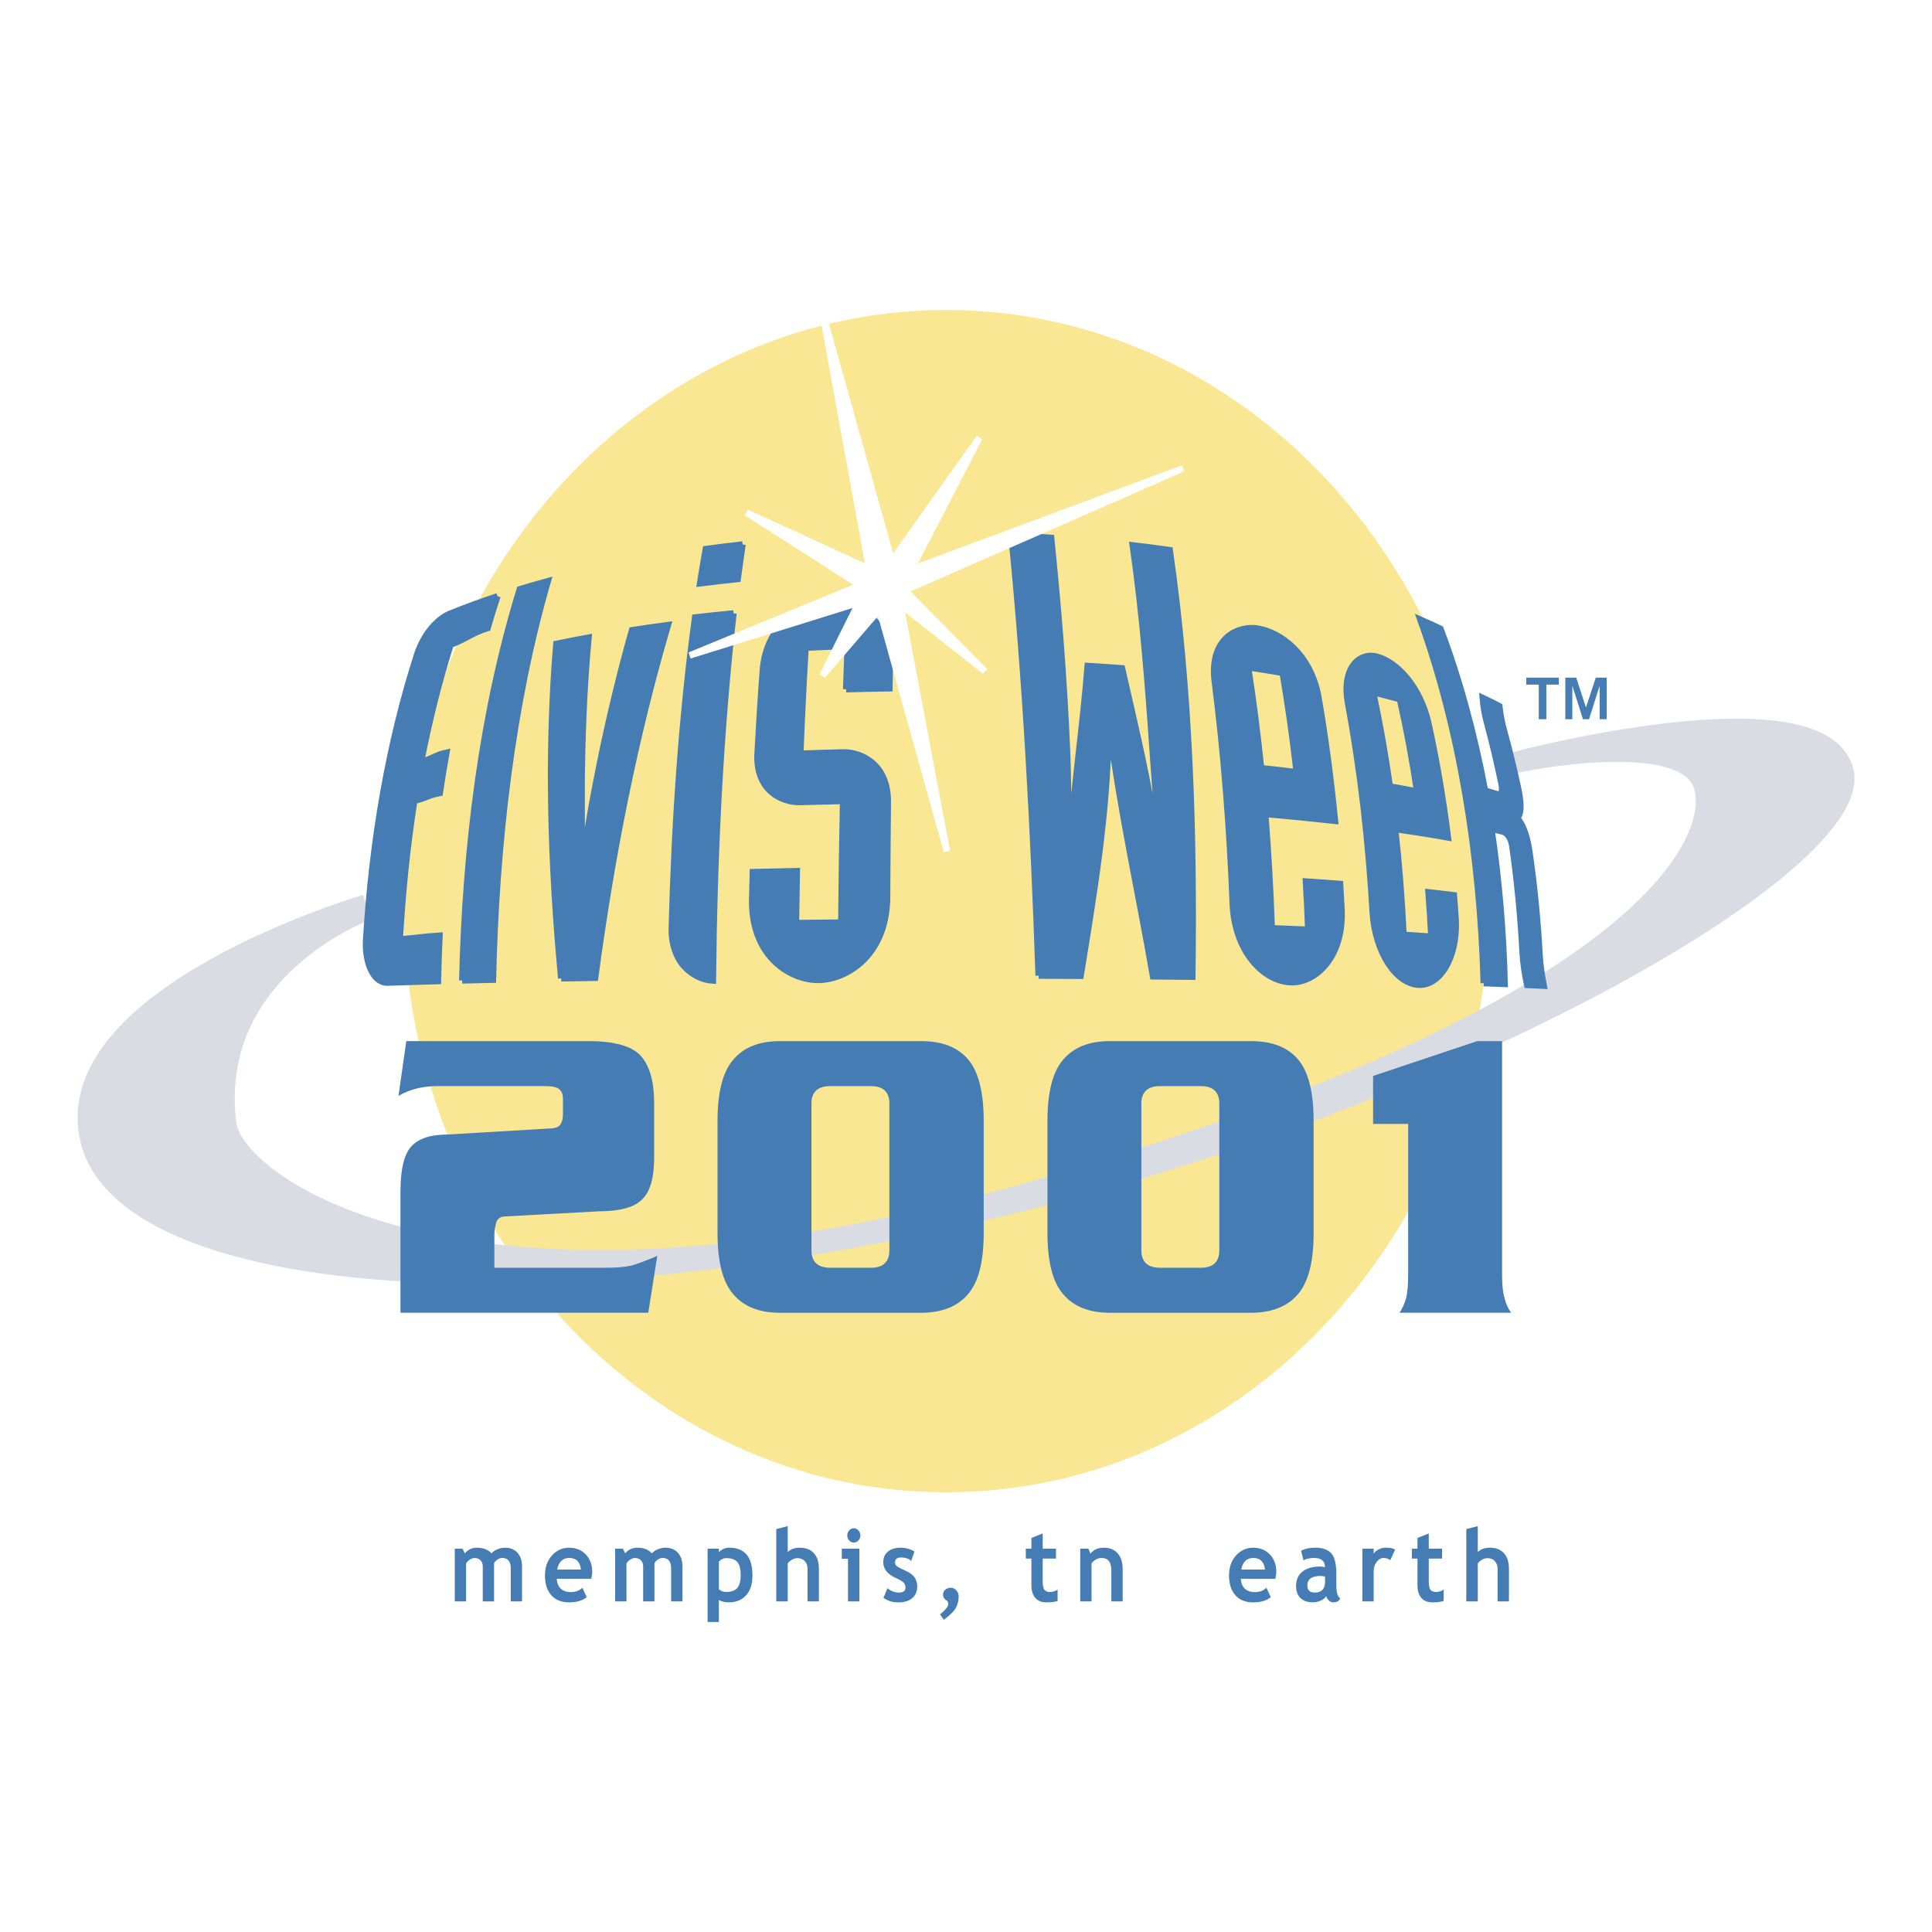
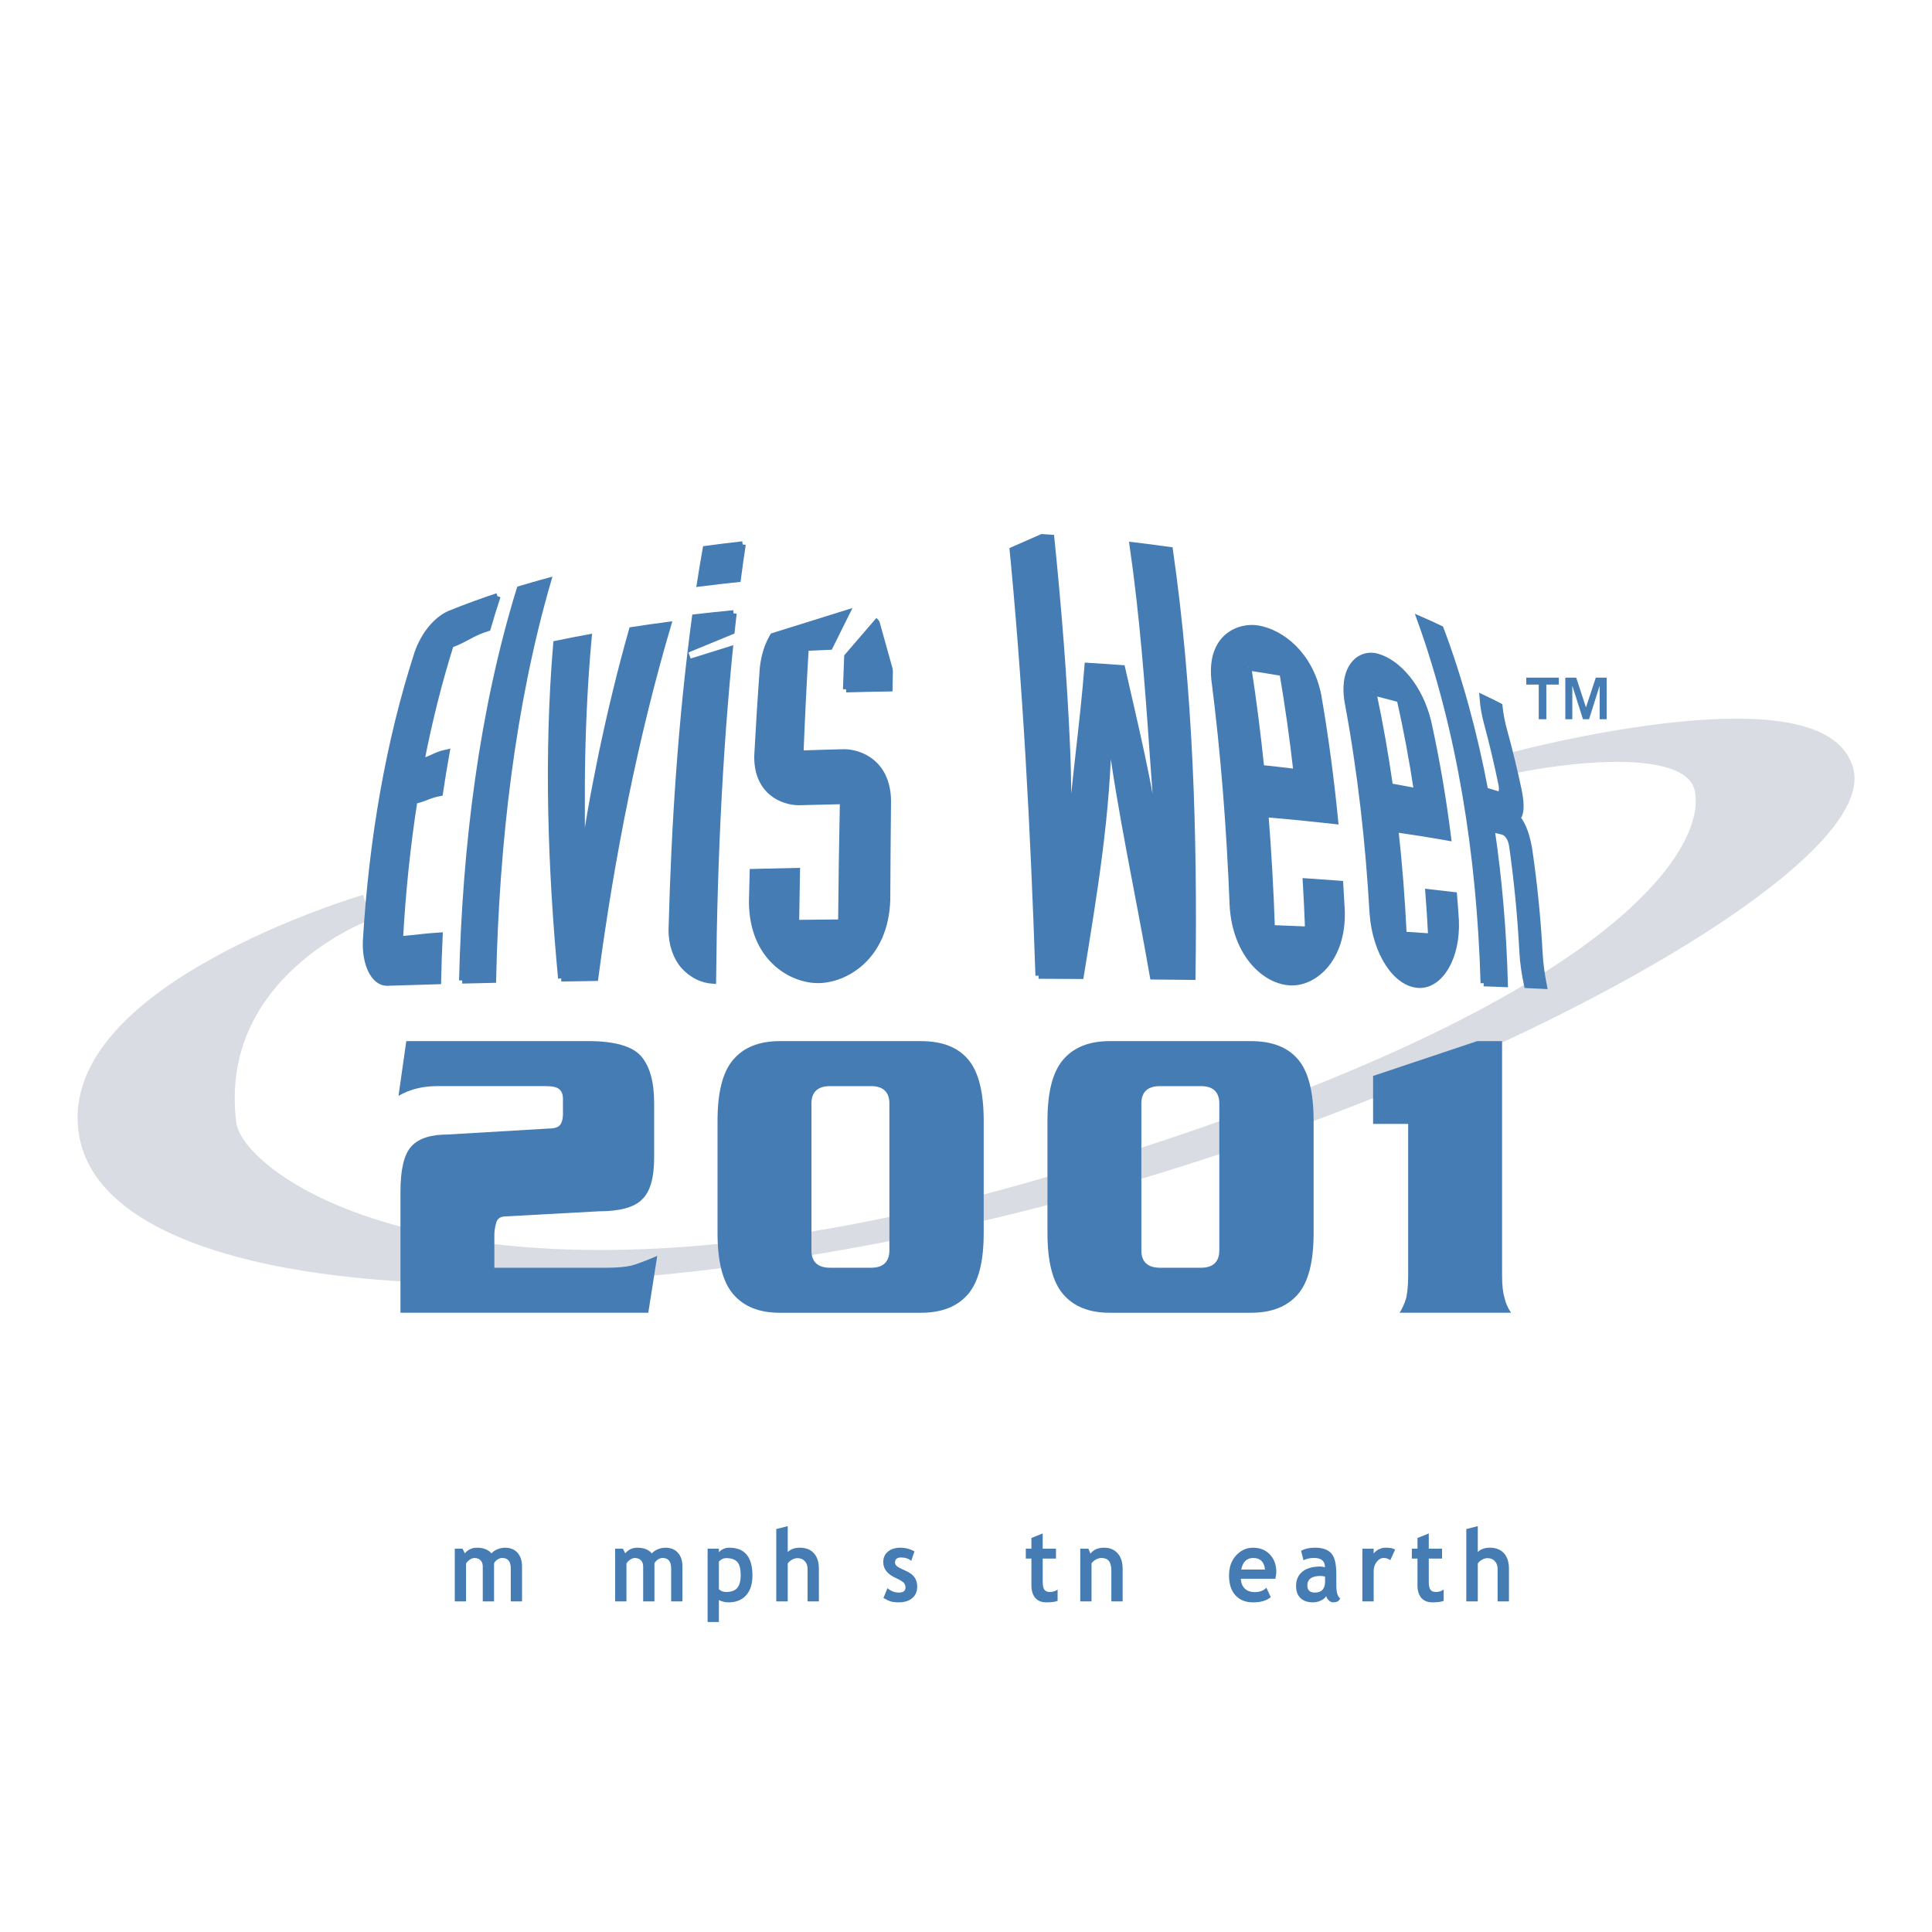
<svg xmlns="http://www.w3.org/2000/svg" version="1.0" id="Layer_1" x="0px" y="0px" width="192.756px" height="192.756px" viewBox="0 0 192.756 192.756" enable-background="new 0 0 192.756 192.756" xml:space="preserve">
  <g>
-     <polygon fill-rule="evenodd" clip-rule="evenodd" fill="#FFFFFF" points="0,0 192.756,0 192.756,192.756 0,192.756 0,0  " />
-     <path fill-rule="evenodd" clip-rule="evenodd" fill="#F9E794" d="M40.243,89.907c0-32.575,24.246-58.981,54.155-58.981   c29.91,0,54.155,26.406,54.155,58.981c0,32.574-24.245,58.98-54.155,58.98C64.489,148.887,40.243,122.48,40.243,89.907   L40.243,89.907z" />
    <path fill-rule="evenodd" clip-rule="evenodd" fill="#DADCE4" d="M36.427,89.988c0,0-31.043,9.137-27.679,23.682   s43.292,18.248,90.034,7.158c46.742-11.09,87.711-34.783,85.352-43.972c-2.358-9.19-32.757-1.172-32.757-1.172l0.074,0.583   c0,0,16.771-3.505,18.318,2.261c1.549,5.766-6.694,22.256-64.533,39.432c-57.841,17.174-81.667,0.309-82.442-5.881   C20.882,96.826,36.58,91.04,36.58,91.04L36.427,89.988L36.427,89.988z" />
    <path fill="none" stroke="#DADCE4" stroke-width="1.542" stroke-miterlimit="2.613" d="M36.446,90.017   c0,0-31.044,9.137-27.68,23.682c3.364,14.543,43.293,18.248,90.037,7.156c46.743-11.088,87.713-34.78,85.354-43.97   c-2.359-9.188-32.759-1.172-32.759-1.172l0.074,0.585c0,0,16.771-3.506,18.319,2.26c1.549,5.766-6.694,22.256-64.536,39.43   c-57.843,17.176-81.669,0.311-82.445-5.881C20.9,96.855,36.599,91.069,36.599,91.069L36.446,90.017" />
    <path fill-rule="evenodd" clip-rule="evenodd" fill="#467CB4" d="M49.323,126.484v-3.344c0-0.381,0.078-0.762,0.195-1.186   c0.116-0.381,0.428-0.594,0.933-0.594l9.292-0.508c2.061,0,3.538-0.381,4.315-1.186c0.817-0.762,1.206-2.16,1.206-4.191v-5.422   c0-2.115-0.428-3.684-1.322-4.699c-0.855-0.973-2.644-1.482-5.21-1.482H40.536l-0.777,5.463c1.088-0.635,2.372-0.973,3.849-0.973   h10.77c0.661,0,1.166,0.084,1.4,0.295c0.271,0.213,0.388,0.551,0.388,0.975v1.482c0,0.549-0.117,0.93-0.311,1.143   c-0.156,0.211-0.544,0.338-1.128,0.338l-10.031,0.594c-1.711,0-2.916,0.381-3.655,1.186c-0.738,0.805-1.087,2.328-1.087,4.531   v12.068h24.727l0.894-5.674c-1.205,0.508-2.099,0.846-2.604,0.973c-0.545,0.127-1.4,0.211-2.527,0.211H49.323L49.323,126.484z" />
    <path fill-rule="evenodd" clip-rule="evenodd" fill="#467CB4" d="M77.809,103.873c-2.099,0-3.616,0.635-4.665,1.863   c-1.05,1.229-1.556,3.262-1.556,6.098v11.18c0,2.836,0.506,4.869,1.556,6.098c1.049,1.229,2.566,1.863,4.665,1.863h14.075   c2.099,0,3.654-0.635,4.704-1.863s1.556-3.262,1.556-6.098v-11.18c0-2.836-0.505-4.912-1.556-6.139   c-1.05-1.229-2.605-1.822-4.704-1.822H77.809L77.809,103.873z M86.907,108.363c1.206,0,1.828,0.592,1.828,1.734v14.65   c0,1.145-0.622,1.736-1.828,1.736h-4.083c-1.243,0-1.866-0.592-1.866-1.736v-14.65c0-1.143,0.623-1.734,1.866-1.734H86.907   L86.907,108.363z" />
    <path fill-rule="evenodd" clip-rule="evenodd" fill="#467CB4" d="M110.726,103.873c-2.1,0-3.616,0.635-4.666,1.863   c-1.049,1.229-1.555,3.262-1.555,6.098v11.18c0,2.836,0.506,4.869,1.555,6.098c1.05,1.229,2.566,1.863,4.666,1.863h14.075   c2.099,0,3.653-0.635,4.704-1.863c1.048-1.229,1.555-3.262,1.555-6.098v-11.18c0-2.836-0.507-4.912-1.555-6.139   c-1.051-1.229-2.605-1.822-4.704-1.822H110.726L110.726,103.873z M119.823,108.363c1.206,0,1.827,0.592,1.827,1.734v14.65   c0,1.145-0.621,1.736-1.827,1.736h-4.083c-1.243,0-1.866-0.592-1.866-1.736v-14.65c0-1.143,0.623-1.734,1.866-1.734H119.823   L119.823,108.363z" />
    <path fill-rule="evenodd" clip-rule="evenodd" fill="#467CB4" d="M149.862,103.873h-2.488l-10.381,3.473v4.785h3.5v15.117   c0,0.973-0.079,1.693-0.195,2.244c-0.156,0.551-0.389,1.059-0.66,1.482h11.118c-0.31-0.467-0.544-0.975-0.66-1.525   c-0.154-0.508-0.233-1.229-0.233-2.201V103.873L149.862,103.873z" />
    <path fill-rule="evenodd" clip-rule="evenodd" fill="#467CB4" d="M49.615,59.457c-1.602,0.533-3.199,1.115-4.788,1.76   c-1.26,0.561-2.509,1.974-3.196,3.94c-2.862,8.851-4.536,18.619-5.138,28.726c-0.083,2.226,0.766,4.096,2.07,4.129   c1.706-0.057,3.411-0.109,5.116-0.156c0.031-1.514,0.083-3.027,0.153-4.537c-1.704,0.111-2.253,0.233-3.956,0.371   c0.255-4.674,0.731-9.296,1.439-13.826c1.231-0.281,1.312-0.539,2.547-0.779c0.2-1.351,0.42-2.693,0.658-4.024   c-1.228,0.282-1.3,0.583-2.523,0.912c0.786-4.037,1.76-7.944,2.938-11.676c1.609-0.609,2.072-1.159,3.694-1.662   C48.942,61.561,49.271,60.5,49.615,59.457L49.615,59.457z" />
    <path fill="none" stroke="#467CB4" stroke-width="0.625" stroke-miterlimit="2.613" d="M49.635,59.487   c-1.602,0.533-3.199,1.115-4.788,1.76c-1.26,0.56-2.509,1.973-3.196,3.94c-2.862,8.85-4.536,18.618-5.138,28.724   c-0.083,2.227,0.766,4.097,2.07,4.13c1.706-0.059,3.411-0.109,5.117-0.156c0.031-1.515,0.082-3.027,0.153-4.537   c-1.704,0.111-2.252,0.233-3.956,0.372c0.255-4.675,0.731-9.296,1.439-13.826c1.231-0.281,1.312-0.539,2.547-0.779   c0.2-1.352,0.419-2.693,0.658-4.024c-1.228,0.281-1.3,0.583-2.523,0.911c0.786-4.036,1.76-7.944,2.938-11.676   c1.609-0.609,2.072-1.158,3.694-1.661C48.962,61.591,49.29,60.531,49.635,59.487" />
    <path fill-rule="evenodd" clip-rule="evenodd" fill="#467CB4" d="M46.094,97.791c1.024-0.023,2.049-0.049,3.074-0.07   c0.309-13.754,1.903-27.443,5.473-39.773c-0.936,0.255-1.87,0.522-2.803,0.805C48.134,70.76,46.419,84.214,46.094,97.791   L46.094,97.791z" />
    <path fill="none" stroke="#467CB4" stroke-width="0.625" stroke-miterlimit="2.613" d="M46.113,97.82   c1.024-0.025,2.049-0.049,3.074-0.072c0.309-13.751,1.904-27.44,5.474-39.77c-0.936,0.254-1.871,0.522-2.804,0.804   C48.154,70.791,46.438,84.243,46.113,97.82" />
    <path fill-rule="evenodd" clip-rule="evenodd" fill="#467CB4" d="M73.164,61.162c-1.28,0.123-2.559,0.258-3.838,0.407   c-1.373,10.22-2.061,20.669-2.332,31.15c-0.016,1.508,0.476,2.756,1.166,3.581c0.884,0.991,1.912,1.436,2.952,1.508   C71.231,85.519,71.804,73.23,73.164,61.162L73.164,61.162z M74.072,54.288c-1.227,0.138-2.453,0.29-3.677,0.456   c-0.202,1.137-0.392,2.281-0.573,3.429c1.254-0.158,2.509-0.302,3.764-0.433C73.738,56.585,73.9,55.434,74.072,54.288   L74.072,54.288z" />
    <path fill="none" stroke="#467CB4" stroke-width="0.625" stroke-miterlimit="2.613" d="M73.185,61.192   c-1.279,0.123-2.56,0.258-3.839,0.407c-1.373,10.22-2.06,20.669-2.331,31.149c-0.017,1.508,0.475,2.755,1.166,3.581   c0.885,0.991,1.911,1.437,2.952,1.509C71.251,85.549,71.824,73.26,73.185,61.192 M74.092,54.318   c-1.227,0.138-2.452,0.29-3.678,0.456c-0.202,1.137-0.392,2.281-0.572,3.429c1.254-0.158,2.509-0.301,3.764-0.433   C73.758,56.616,73.92,55.464,74.092,54.318" />
    <path fill-rule="evenodd" clip-rule="evenodd" fill="#467CB4" d="M84.394,68.741c1.442-0.043,2.884-0.075,4.325-0.096   c0.015-0.849,0.03-1.699,0.046-2.548c-0.067-4.893-3.923-6.055-6.076-5.954c-2.346,0.111-6.074,1.657-6.588,6.464   c-0.218,2.905-0.4,5.818-0.555,8.736c-0.084,3.603,2.525,4.645,4.119,4.654c1.474-0.043,2.949-0.079,4.423-0.108   c-0.083,4.04-0.141,8.081-0.177,12.123c-1.504,0.013-3.008,0.029-4.511,0.048c0.022-1.73,0.052-3.458,0.086-5.187   c-1.467,0.029-2.934,0.063-4.4,0.102c-0.027,0.994-0.051,1.987-0.073,2.981c0.038,5.615,3.95,7.798,6.591,7.789   c2.724-0.012,6.693-2.287,6.885-7.964c0.018-3.319,0.042-6.639,0.077-9.957c-0.069-3.679-2.678-4.776-4.364-4.795   c-1.456,0.035-2.912,0.08-4.368,0.132c0.141-3.525,0.313-7.047,0.524-10.562c1.398-0.071,2.796-0.13,4.195-0.178   C84.498,65.861,84.443,67.3,84.394,68.741L84.394,68.741z" />
    <path fill="none" stroke="#467CB4" stroke-width="0.625" stroke-miterlimit="2.613" d="M84.414,68.77   c1.442-0.042,2.884-0.074,4.326-0.096c0.015-0.848,0.03-1.698,0.046-2.547c-0.068-4.894-3.924-6.056-6.077-5.953   c-2.346,0.111-6.074,1.657-6.589,6.463c-0.217,2.905-0.4,5.818-0.555,8.737c-0.083,3.602,2.525,4.644,4.119,4.653   c1.474-0.043,2.949-0.079,4.424-0.108c-0.083,4.04-0.141,8.081-0.177,12.123c-1.503,0.012-3.008,0.028-4.512,0.047   c0.022-1.729,0.052-3.458,0.086-5.186c-1.467,0.029-2.933,0.064-4.4,0.103c-0.027,0.994-0.051,1.987-0.073,2.981   c0.039,5.614,3.95,7.796,6.591,7.787c2.725-0.01,6.694-2.286,6.886-7.962c0.018-3.319,0.043-6.639,0.077-9.957   c-0.068-3.679-2.678-4.776-4.365-4.795c-1.456,0.036-2.912,0.079-4.368,0.131c0.141-3.525,0.312-7.046,0.524-10.561   c1.399-0.071,2.797-0.13,4.196-0.177C84.518,65.891,84.463,67.33,84.414,68.77" />
    <path fill-rule="evenodd" clip-rule="evenodd" fill="#467CB4" d="M103.598,97.311c1.399,0.006,2.8,0.014,4.2,0.021   c1.314-8.125,2.684-16.153,2.784-24.669c0.038,0.002,0.076,0.004,0.114,0.006c1.09,8.438,2.889,16.457,4.318,24.715   c1.311,0.014,2.619,0.025,3.928,0.039c0.201-14.267-0.255-28.691-2.252-42.572c-1.234-0.174-2.468-0.333-3.703-0.479   c0.991,6.842,1.533,13.852,2.012,20.853c0.203,2.997,0.469,5.98,0.603,8.991c-0.038-0.001-0.075-0.003-0.113-0.004   c-0.845-6.088-2.248-11.772-3.563-17.573c-1.145-0.085-2.288-0.162-3.433-0.231c-0.464,5.873-1.318,11.625-1.748,17.514   c-0.04-0.001-0.08-0.002-0.12-0.003c-0.074-3.042-0.058-6.091-0.185-9.128c-0.3-7.104-0.87-14.154-1.582-21.163   c-1.325-0.089-2.65-0.163-3.975-0.223C102.33,67.917,103.097,82.615,103.598,97.311L103.598,97.311z" />
    <path fill="none" stroke="#467CB4" stroke-width="0.625" stroke-miterlimit="2.613" d="M103.618,97.34   c1.4,0.006,2.801,0.014,4.201,0.021c1.313-8.125,2.684-16.152,2.785-24.668c0.037,0.002,0.075,0.004,0.113,0.006   c1.09,8.438,2.89,16.457,4.319,24.715c1.31,0.012,2.618,0.025,3.928,0.039c0.2-14.267-0.256-28.69-2.253-42.571   c-1.233-0.174-2.468-0.333-3.703-0.478c0.991,6.841,1.532,13.852,2.012,20.852c0.204,2.997,0.469,5.98,0.603,8.991   c-0.038-0.001-0.075-0.003-0.113-0.005c-0.845-6.088-2.248-11.771-3.563-17.572c-1.145-0.085-2.288-0.161-3.434-0.231   c-0.463,5.873-1.317,11.625-1.748,17.513c-0.039,0-0.079-0.002-0.119-0.002c-0.074-3.042-0.058-6.09-0.185-9.128   c-0.3-7.103-0.871-14.154-1.583-21.163c-1.325-0.089-2.649-0.162-3.975-0.222C102.351,67.946,103.117,82.644,103.618,97.34" />
    <path fill-rule="evenodd" clip-rule="evenodd" fill="#467CB4" d="M124.513,66.555c1.143,0.171,2.285,0.353,3.43,0.547   c0.556,3.261,1.019,6.567,1.399,9.905c-1.181-0.143-2.36-0.277-3.542-0.403C125.451,73.223,125.026,69.87,124.513,66.555   L124.513,66.555z M122.973,90.355c0.302,4.883,3.312,7.582,5.862,7.619c2.342,0.035,5.126-2.39,5.004-7.084   c-0.047-0.913-0.099-1.824-0.156-2.735c-1.138-0.086-2.276-0.167-3.415-0.244c0.094,1.602,0.17,3.206,0.229,4.812   c-1.21-0.051-2.422-0.099-3.632-0.145c-0.131-3.811-0.345-7.612-0.646-11.394c2.32,0.203,4.64,0.429,6.958,0.689   c-0.418-4.238-0.973-8.427-1.688-12.541c-0.828-4.105-3.683-6.239-5.979-6.649c-1.85-0.33-4.802,0.784-4.363,5.08   C122.101,75.2,122.677,82.756,122.973,90.355L122.973,90.355z" />
    <path fill="none" stroke="#467CB4" stroke-width="0.625" stroke-miterlimit="2.613" d="M124.534,66.584   c1.144,0.171,2.286,0.353,3.43,0.548c0.557,3.26,1.02,6.566,1.399,9.904c-1.181-0.143-2.36-0.277-3.541-0.403   C125.473,73.253,125.049,69.9,124.534,66.584 M122.994,90.384c0.302,4.884,3.312,7.583,5.862,7.62   c2.342,0.035,5.126-2.39,5.004-7.084c-0.046-0.913-0.099-1.824-0.155-2.735c-1.139-0.087-2.276-0.167-3.416-0.244   c0.094,1.602,0.171,3.206,0.229,4.812c-1.209-0.052-2.422-0.099-3.631-0.145c-0.132-3.811-0.345-7.611-0.647-11.393   c2.321,0.202,4.64,0.43,6.959,0.689c-0.418-4.237-0.973-8.426-1.688-12.54c-0.829-4.104-3.684-6.239-5.979-6.648   c-1.851-0.33-4.803,0.783-4.363,5.081C122.122,75.229,122.699,82.786,122.994,90.384" />
    <path fill-rule="evenodd" clip-rule="evenodd" fill="#467CB4" d="M136.98,69.04c0.889,0.219,1.775,0.448,2.661,0.691   c0.679,3.006,1.25,6.08,1.721,9.206c-0.905-0.178-1.812-0.347-2.719-0.506C138.189,75.248,137.638,72.112,136.98,69.04   L136.98,69.04z M136.933,91.114c0.297,3.975,2.381,7.058,4.65,7.112c2.074,0.051,3.801-2.722,3.637-6.442   c-0.054-0.835-0.114-1.669-0.183-2.5c-0.848-0.103-1.693-0.199-2.539-0.292c0.113,1.47,0.207,2.945,0.279,4.423   c-0.921-0.063-1.843-0.124-2.765-0.181c-0.169-3.541-0.443-7.06-0.831-10.547c1.756,0.253,3.51,0.531,5.264,0.843   c-0.497-3.938-1.155-7.802-1.986-11.563c-0.842-3.442-2.994-5.874-5.058-6.47c-1.721-0.498-3.543,1.009-2.96,4.492   C135.721,76.851,136.526,83.934,136.933,91.114L136.933,91.114z" />
    <path fill="none" stroke="#467CB4" stroke-width="0.625" stroke-miterlimit="2.613" d="M137.002,69.07   c0.89,0.219,1.776,0.449,2.662,0.691c0.679,3.006,1.25,6.079,1.721,9.205c-0.905-0.177-1.812-0.346-2.719-0.506   C138.211,75.277,137.661,72.142,137.002,69.07 M136.955,91.144c0.297,3.975,2.381,7.058,4.65,7.112   c2.073,0.051,3.801-2.722,3.637-6.442c-0.055-0.835-0.114-1.668-0.183-2.501c-0.848-0.102-1.693-0.199-2.54-0.292   c0.114,1.471,0.208,2.945,0.28,4.423c-0.921-0.063-1.843-0.123-2.765-0.181c-0.169-3.541-0.444-7.06-0.83-10.546   c1.755,0.253,3.509,0.531,5.263,0.843c-0.497-3.937-1.155-7.801-1.987-11.563c-0.841-3.442-2.993-5.873-5.058-6.47   c-1.72-0.497-3.542,1.009-2.96,4.492C135.743,76.88,136.548,83.963,136.955,91.144" />
    <path fill-rule="evenodd" clip-rule="evenodd" fill="#467CB4" d="M148.006,98.062c0.7,0.025,1.401,0.053,2.102,0.08   c-0.135-5.233-0.574-10.416-1.325-15.487c0.399,0.099,0.8,0.201,1.197,0.306c0.431,0.169,0.761,0.661,0.877,1.419   c0.493,3.476,0.836,7.008,1.023,10.575c0.063,1.144,0.232,2.21,0.46,3.285c0.554,0.025,1.107,0.053,1.661,0.082   c-0.207-1.049-0.36-2.086-0.423-3.194c-0.188-3.472-0.53-6.908-1.022-10.287c-0.196-1.255-0.565-2.533-1.204-3.261   c0.524-0.549,0.294-1.958,0.133-2.759c-0.428-2.03-0.912-4.02-1.451-5.966c-0.218-0.788-0.374-1.577-0.467-2.437   c-0.553-0.288-1.107-0.562-1.664-0.824c0.068,0.882,0.216,1.689,0.433,2.495c0.541,1.994,1.022,4.033,1.45,6.11   c0.138,0.722,0.001,1.138-0.448,1.004c-0.398-0.125-0.796-0.247-1.195-0.365c-1.08-5.7-2.554-11.124-4.442-16.137   c-0.673-0.321-1.348-0.628-2.024-0.922C145.613,72.693,147.64,85.202,148.006,98.062L148.006,98.062z" />
    <path fill="none" stroke="#467CB4" stroke-width="0.625" stroke-miterlimit="2.613" d="M148.028,98.092   c0.701,0.025,1.401,0.051,2.102,0.08c-0.135-5.233-0.574-10.416-1.325-15.487c0.4,0.099,0.8,0.2,1.197,0.306   c0.431,0.169,0.761,0.662,0.877,1.419c0.494,3.476,0.835,7.007,1.023,10.575c0.063,1.144,0.232,2.21,0.46,3.285   c0.554,0.025,1.108,0.053,1.661,0.082c-0.206-1.049-0.359-2.087-0.423-3.194c-0.188-3.472-0.529-6.908-1.022-10.287   c-0.196-1.255-0.565-2.533-1.204-3.261c0.524-0.549,0.294-1.958,0.133-2.76c-0.428-2.03-0.912-4.02-1.452-5.965   c-0.217-0.787-0.373-1.577-0.465-2.437c-0.553-0.288-1.108-0.562-1.665-0.824c0.068,0.881,0.215,1.689,0.433,2.495   c0.541,1.994,1.022,4.033,1.449,6.11c0.14,0.721,0.003,1.137-0.447,1.005c-0.397-0.125-0.797-0.247-1.195-0.365   c-1.08-5.701-2.554-11.125-4.443-16.137c-0.672-0.321-1.347-0.628-2.023-0.922C145.636,72.723,147.662,85.231,148.028,98.092" />
    <path fill-rule="evenodd" clip-rule="evenodd" fill="#467CB4" d="M55.972,97.586c1.13-0.018,2.261-0.037,3.391-0.053   c1.617-12.193,3.979-24.06,7.261-35.208c-1.197,0.16-2.394,0.332-3.589,0.517c-1.153,4.077-2.163,8.267-3.052,12.538   c-0.758,3.745-1.498,7.508-1.892,11.428c-0.033,0.002-0.066,0.004-0.099,0.006c0.076-3.736-0.021-7.476,0.059-11.212   c0.083-4.028,0.286-8.046,0.651-12.028c-1.073,0.199-2.146,0.409-3.218,0.632C54.555,75.301,54.935,86.559,55.972,97.586   L55.972,97.586z" />
    <path fill="none" stroke="#467CB4" stroke-width="0.625" stroke-miterlimit="2.613" d="M55.991,97.615   c1.13-0.02,2.261-0.037,3.391-0.055C61,85.369,63.362,73.503,66.644,62.355c-1.197,0.16-2.394,0.331-3.589,0.516   c-1.153,4.077-2.164,8.266-3.053,12.538c-0.757,3.744-1.497,7.507-1.891,11.427c-0.033,0.002-0.066,0.004-0.099,0.006   c0.077-3.736-0.021-7.476,0.06-11.211c0.083-4.029,0.285-8.045,0.65-12.027c-1.073,0.198-2.146,0.409-3.219,0.632   C54.575,75.331,54.954,86.589,55.991,97.615" />
    <path fill-rule="evenodd" clip-rule="evenodd" fill="#467CB4" d="M50.959,159.77v-3.295c0-0.689-0.283-1.035-0.851-1.035   c-0.169,0-0.332,0.055-0.487,0.164c-0.157,0.107-0.267,0.23-0.329,0.371v3.795h-1.126v-3.484c0-0.26-0.074-0.463-0.221-0.613   c-0.148-0.154-0.355-0.232-0.622-0.232c-0.142,0-0.296,0.059-0.464,0.172c-0.165,0.115-0.285,0.242-0.36,0.379v3.779h-1.126v-5.258   h0.774l0.23,0.463c0.312-0.373,0.716-0.561,1.212-0.561c0.64,0,1.122,0.189,1.447,0.57c0.14-0.174,0.337-0.311,0.589-0.412   c0.253-0.105,0.505-0.158,0.757-0.158c0.538,0,0.955,0.17,1.252,0.506c0.3,0.334,0.45,0.793,0.45,1.379v3.471H50.959L50.959,159.77   z" />
-     <path fill-rule="evenodd" clip-rule="evenodd" fill="#467CB4" d="M58.994,157.516h-3.447c0.021,0.42,0.153,0.744,0.396,0.977   c0.244,0.232,0.571,0.35,0.982,0.35c0.514,0,0.904-0.146,1.172-0.438l0.438,0.938c-0.397,0.35-0.988,0.525-1.775,0.525   c-0.736,0-1.319-0.234-1.749-0.701c-0.426-0.473-0.64-1.129-0.64-1.969c0-0.828,0.234-1.498,0.703-2.012   c0.471-0.514,1.036-0.771,1.694-0.771c0.699,0,1.261,0.229,1.685,0.682c0.424,0.455,0.635,1.035,0.635,1.738   C59.088,156.984,59.057,157.211,58.994,157.516L58.994,157.516z M55.587,156.594h2.371c-0.079-0.77-0.469-1.154-1.172-1.154   C56.143,155.439,55.744,155.824,55.587,156.594L55.587,156.594z" />
    <path fill-rule="evenodd" clip-rule="evenodd" fill="#467CB4" d="M66.96,159.77v-3.295c0-0.689-0.283-1.035-0.851-1.035   c-0.168,0-0.331,0.055-0.486,0.164c-0.156,0.107-0.266,0.23-0.329,0.371v3.795h-1.126v-3.484c0-0.26-0.074-0.463-0.221-0.613   c-0.147-0.154-0.355-0.232-0.622-0.232c-0.142,0-0.296,0.059-0.464,0.172c-0.166,0.115-0.286,0.242-0.36,0.379v3.779h-1.126v-5.258   h0.775l0.23,0.463c0.312-0.373,0.716-0.561,1.212-0.561c0.639,0,1.122,0.189,1.446,0.57c0.141-0.174,0.338-0.311,0.589-0.412   c0.253-0.105,0.505-0.158,0.758-0.158c0.538,0,0.955,0.17,1.253,0.506c0.3,0.334,0.45,0.793,0.45,1.379v3.471H66.96L66.96,159.77z" />
    <path fill-rule="evenodd" clip-rule="evenodd" fill="#467CB4" d="M71.724,159.637v2.193h-1.126v-7.318h1.126v0.354   c0.282-0.301,0.629-0.451,1.041-0.451c1.538,0,2.307,0.924,2.307,2.768c0,0.861-0.213,1.523-0.639,1.988   c-0.424,0.465-1.004,0.697-1.739,0.697C72.338,159.867,72.016,159.789,71.724,159.637L71.724,159.637z M71.724,155.799v2.762   c0.204,0.18,0.443,0.271,0.716,0.271c0.52,0,0.892-0.135,1.117-0.404c0.229-0.271,0.343-0.697,0.343-1.279   c0-0.623-0.113-1.059-0.338-1.311c-0.226-0.256-0.598-0.383-1.118-0.383C72.175,155.455,71.935,155.568,71.724,155.799   L71.724,155.799z" />
    <path fill-rule="evenodd" clip-rule="evenodd" fill="#467CB4" d="M80.57,159.77v-3.24c0-0.324-0.093-0.584-0.279-0.779   c-0.187-0.197-0.43-0.295-0.73-0.295c-0.187,0-0.374,0.055-0.563,0.166c-0.189,0.109-0.325,0.232-0.406,0.373v3.775h-1.145v-7.215   l1.145-0.293v2.584c0.291-0.287,0.691-0.432,1.203-0.432c0.603,0,1.072,0.184,1.406,0.551c0.333,0.363,0.5,0.885,0.5,1.564v3.24   H80.57L80.57,159.77z" />
-     <path fill-rule="evenodd" clip-rule="evenodd" fill="#467CB4" d="M85.186,152.477c0.179,0,0.333,0.07,0.458,0.211   c0.13,0.137,0.194,0.305,0.194,0.5c0,0.197-0.064,0.365-0.194,0.506c-0.126,0.137-0.279,0.205-0.458,0.205   c-0.181,0-0.335-0.068-0.464-0.205c-0.127-0.141-0.189-0.309-0.189-0.506c0-0.195,0.062-0.363,0.189-0.5   C84.85,152.547,85.004,152.477,85.186,152.477L85.186,152.477z M84.603,159.77v-4.25h-0.617v-1.008h1.757v5.258H84.603   L84.603,159.77z" />
    <path fill-rule="evenodd" clip-rule="evenodd" fill="#467CB4" d="M88.142,159.43l0.4-0.977c0.336,0.291,0.717,0.438,1.141,0.438   c0.439,0,0.658-0.17,0.658-0.51c0-0.201-0.067-0.363-0.198-0.492c-0.132-0.127-0.39-0.277-0.771-0.451   c-0.832-0.377-1.249-0.902-1.249-1.58c0-0.455,0.16-0.809,0.479-1.061c0.318-0.256,0.725-0.383,1.22-0.383   c0.502,0,0.974,0.123,1.416,0.369l-0.325,0.951c-0.246-0.229-0.588-0.344-1.027-0.344c-0.393,0-0.59,0.172-0.59,0.51   c0,0.135,0.064,0.256,0.193,0.363c0.13,0.109,0.406,0.254,0.829,0.438c0.423,0.18,0.729,0.398,0.915,0.658   c0.186,0.258,0.279,0.57,0.279,0.938c0,0.486-0.167,0.871-0.5,1.152c-0.331,0.277-0.781,0.418-1.352,0.418   c-0.321,0-0.579-0.031-0.774-0.088C88.692,159.723,88.444,159.605,88.142,159.43L88.142,159.43z" />
-     <path fill-rule="evenodd" clip-rule="evenodd" fill="#467CB4" d="M94.166,161.604l-0.382-0.535   c0.549-0.447,0.825-0.799,0.825-1.055c0-0.098-0.032-0.195-0.095-0.289c-0.285-0.15-0.428-0.363-0.428-0.635   c0-0.195,0.075-0.357,0.225-0.484c0.15-0.131,0.337-0.195,0.559-0.195c0.208,0,0.388,0.086,0.541,0.26   c0.156,0.17,0.235,0.367,0.235,0.594c0,0.414-0.091,0.793-0.271,1.133C95.196,160.74,94.794,161.143,94.166,161.604L94.166,161.604   z" />
    <path fill-rule="evenodd" clip-rule="evenodd" fill="#467CB4" d="M102.905,155.5h-0.56v-0.988h0.56v-1.068l1.126-0.451v1.52h1.324   v0.988h-1.324v2.301c0,0.377,0.054,0.643,0.162,0.799c0.108,0.154,0.298,0.232,0.568,0.232c0.27,0,0.522-0.08,0.756-0.24v1.127   c-0.261,0.1-0.634,0.148-1.117,0.148c-0.48,0-0.85-0.148-1.108-0.441c-0.258-0.299-0.387-0.721-0.387-1.268V155.5L102.905,155.5z" />
    <path fill-rule="evenodd" clip-rule="evenodd" fill="#467CB4" d="M110.881,159.77v-3.039c0-0.447-0.079-0.775-0.238-0.98   c-0.156-0.207-0.413-0.311-0.771-0.311c-0.165,0-0.342,0.051-0.531,0.152c-0.186,0.102-0.332,0.229-0.438,0.379v3.799h-1.126   v-5.258h0.811l0.208,0.492c0.306-0.393,0.758-0.59,1.355-0.59c0.574,0,1.027,0.188,1.357,0.564   c0.333,0.373,0.499,0.895,0.499,1.566v3.225H110.881L110.881,159.77z" />
    <path fill-rule="evenodd" clip-rule="evenodd" fill="#467CB4" d="M127.243,157.516h-3.446c0.021,0.42,0.153,0.744,0.396,0.977   s0.57,0.35,0.982,0.35c0.514,0,0.904-0.146,1.171-0.438l0.438,0.938c-0.396,0.35-0.989,0.525-1.775,0.525   c-0.736,0-1.318-0.234-1.748-0.701c-0.427-0.473-0.64-1.129-0.64-1.969c0-0.828,0.233-1.498,0.703-2.012   c0.471-0.514,1.036-0.771,1.693-0.771c0.7,0,1.262,0.229,1.687,0.682c0.423,0.455,0.635,1.035,0.635,1.738   C127.339,156.984,127.307,157.211,127.243,157.516L127.243,157.516z M123.837,156.594h2.37c-0.078-0.77-0.468-1.154-1.171-1.154   C124.393,155.439,123.993,155.824,123.837,156.594L123.837,156.594z" />
    <path fill-rule="evenodd" clip-rule="evenodd" fill="#467CB4" d="M132.309,159.244c-0.102,0.182-0.28,0.332-0.536,0.451   c-0.252,0.113-0.516,0.172-0.792,0.172c-0.521,0-0.93-0.141-1.226-0.424c-0.299-0.283-0.446-0.686-0.446-1.205   c0-0.609,0.208-1.086,0.625-1.428c0.422-0.344,1.018-0.518,1.789-0.518c0.133,0,0.29,0.025,0.469,0.074   c0-0.617-0.359-0.928-1.075-0.928c-0.425,0-0.779,0.078-1.065,0.232l-0.242-0.953c0.387-0.203,0.848-0.305,1.383-0.305   c0.735,0,1.276,0.184,1.617,0.551c0.343,0.363,0.515,1.053,0.515,2.07v1.123c0,0.699,0.128,1.141,0.387,1.32   c-0.093,0.178-0.196,0.285-0.311,0.324c-0.114,0.043-0.245,0.064-0.392,0.064c-0.163,0-0.309-0.066-0.438-0.197   S132.354,159.396,132.309,159.244L132.309,159.244z M132.201,157.295c-0.192-0.043-0.337-0.064-0.433-0.064   c-0.89,0-1.334,0.318-1.334,0.953c0,0.471,0.25,0.707,0.753,0.707c0.676,0,1.014-0.369,1.014-1.104V157.295L132.201,157.295z" />
    <path fill-rule="evenodd" clip-rule="evenodd" fill="#467CB4" d="M138.713,155.656c-0.202-0.143-0.422-0.217-0.663-0.217   c-0.261,0-0.494,0.129-0.698,0.389c-0.201,0.258-0.301,0.574-0.301,0.947v2.994h-1.127v-5.258h1.127v0.482   c0.315-0.387,0.732-0.58,1.255-0.58c0.386,0,0.68,0.064,0.885,0.191L138.713,155.656L138.713,155.656z" />
    <path fill-rule="evenodd" clip-rule="evenodd" fill="#467CB4" d="M141.422,155.5h-0.56v-0.988h0.56v-1.068l1.127-0.451v1.52h1.324   v0.988h-1.324v2.301c0,0.377,0.053,0.643,0.162,0.799c0.107,0.154,0.297,0.232,0.566,0.232c0.271,0,0.523-0.08,0.758-0.24v1.127   c-0.262,0.1-0.634,0.148-1.118,0.148c-0.48,0-0.851-0.148-1.107-0.441c-0.259-0.299-0.388-0.721-0.388-1.268V155.5L141.422,155.5z" />
    <path fill-rule="evenodd" clip-rule="evenodd" fill="#467CB4" d="M149.416,159.77v-3.24c0-0.324-0.094-0.584-0.28-0.779   c-0.185-0.197-0.43-0.295-0.729-0.295c-0.187,0-0.374,0.055-0.562,0.166c-0.189,0.109-0.325,0.232-0.406,0.373v3.775h-1.146v-7.215   l1.146-0.293v2.584c0.292-0.287,0.692-0.432,1.204-0.432c0.603,0,1.072,0.184,1.405,0.551c0.333,0.363,0.5,0.885,0.5,1.564v3.24   H149.416L149.416,159.77z" />
    <path fill-rule="evenodd" clip-rule="evenodd" fill="#467CB4" d="M157.259,67.608l0.973,2.971l0.982-2.971h1.083v4.15h-0.699v-3.35   l-1.058,3.35h-0.608l-1.062-3.35v3.35h-0.699v-4.15H157.259L157.259,67.608z M152.275,68.301v-0.693h3.249v0.693h-1.246v3.458   h-0.757v-3.458H152.275L152.275,68.301z" />
    <polygon fill-rule="evenodd" clip-rule="evenodd" fill="#FFFFFF" points="86.697,56.721 82.036,31.127 88.961,55.905    97.687,43.639 90.893,56.777 118.005,46.701 90.265,58.875 98.258,66.949 89.807,60.284 94.451,84.907 87.722,60.776    82.036,67.385 85.656,60.102 68.791,65.363 85.79,58.369 74.464,51.109 86.697,56.721  " />
    <polyline fill="none" stroke="#FFFFFF" stroke-width="0.643" stroke-miterlimit="2.613" points="86.718,56.751 82.055,31.16    88.982,55.936 97.708,43.67 90.914,56.808 118.026,46.732 90.286,58.904 98.278,66.979 89.828,60.314 94.471,84.937 87.743,60.806    82.055,67.416 85.676,60.131 68.811,65.393 85.811,58.399 74.484,51.14 86.718,56.751  " />
  </g>
</svg>